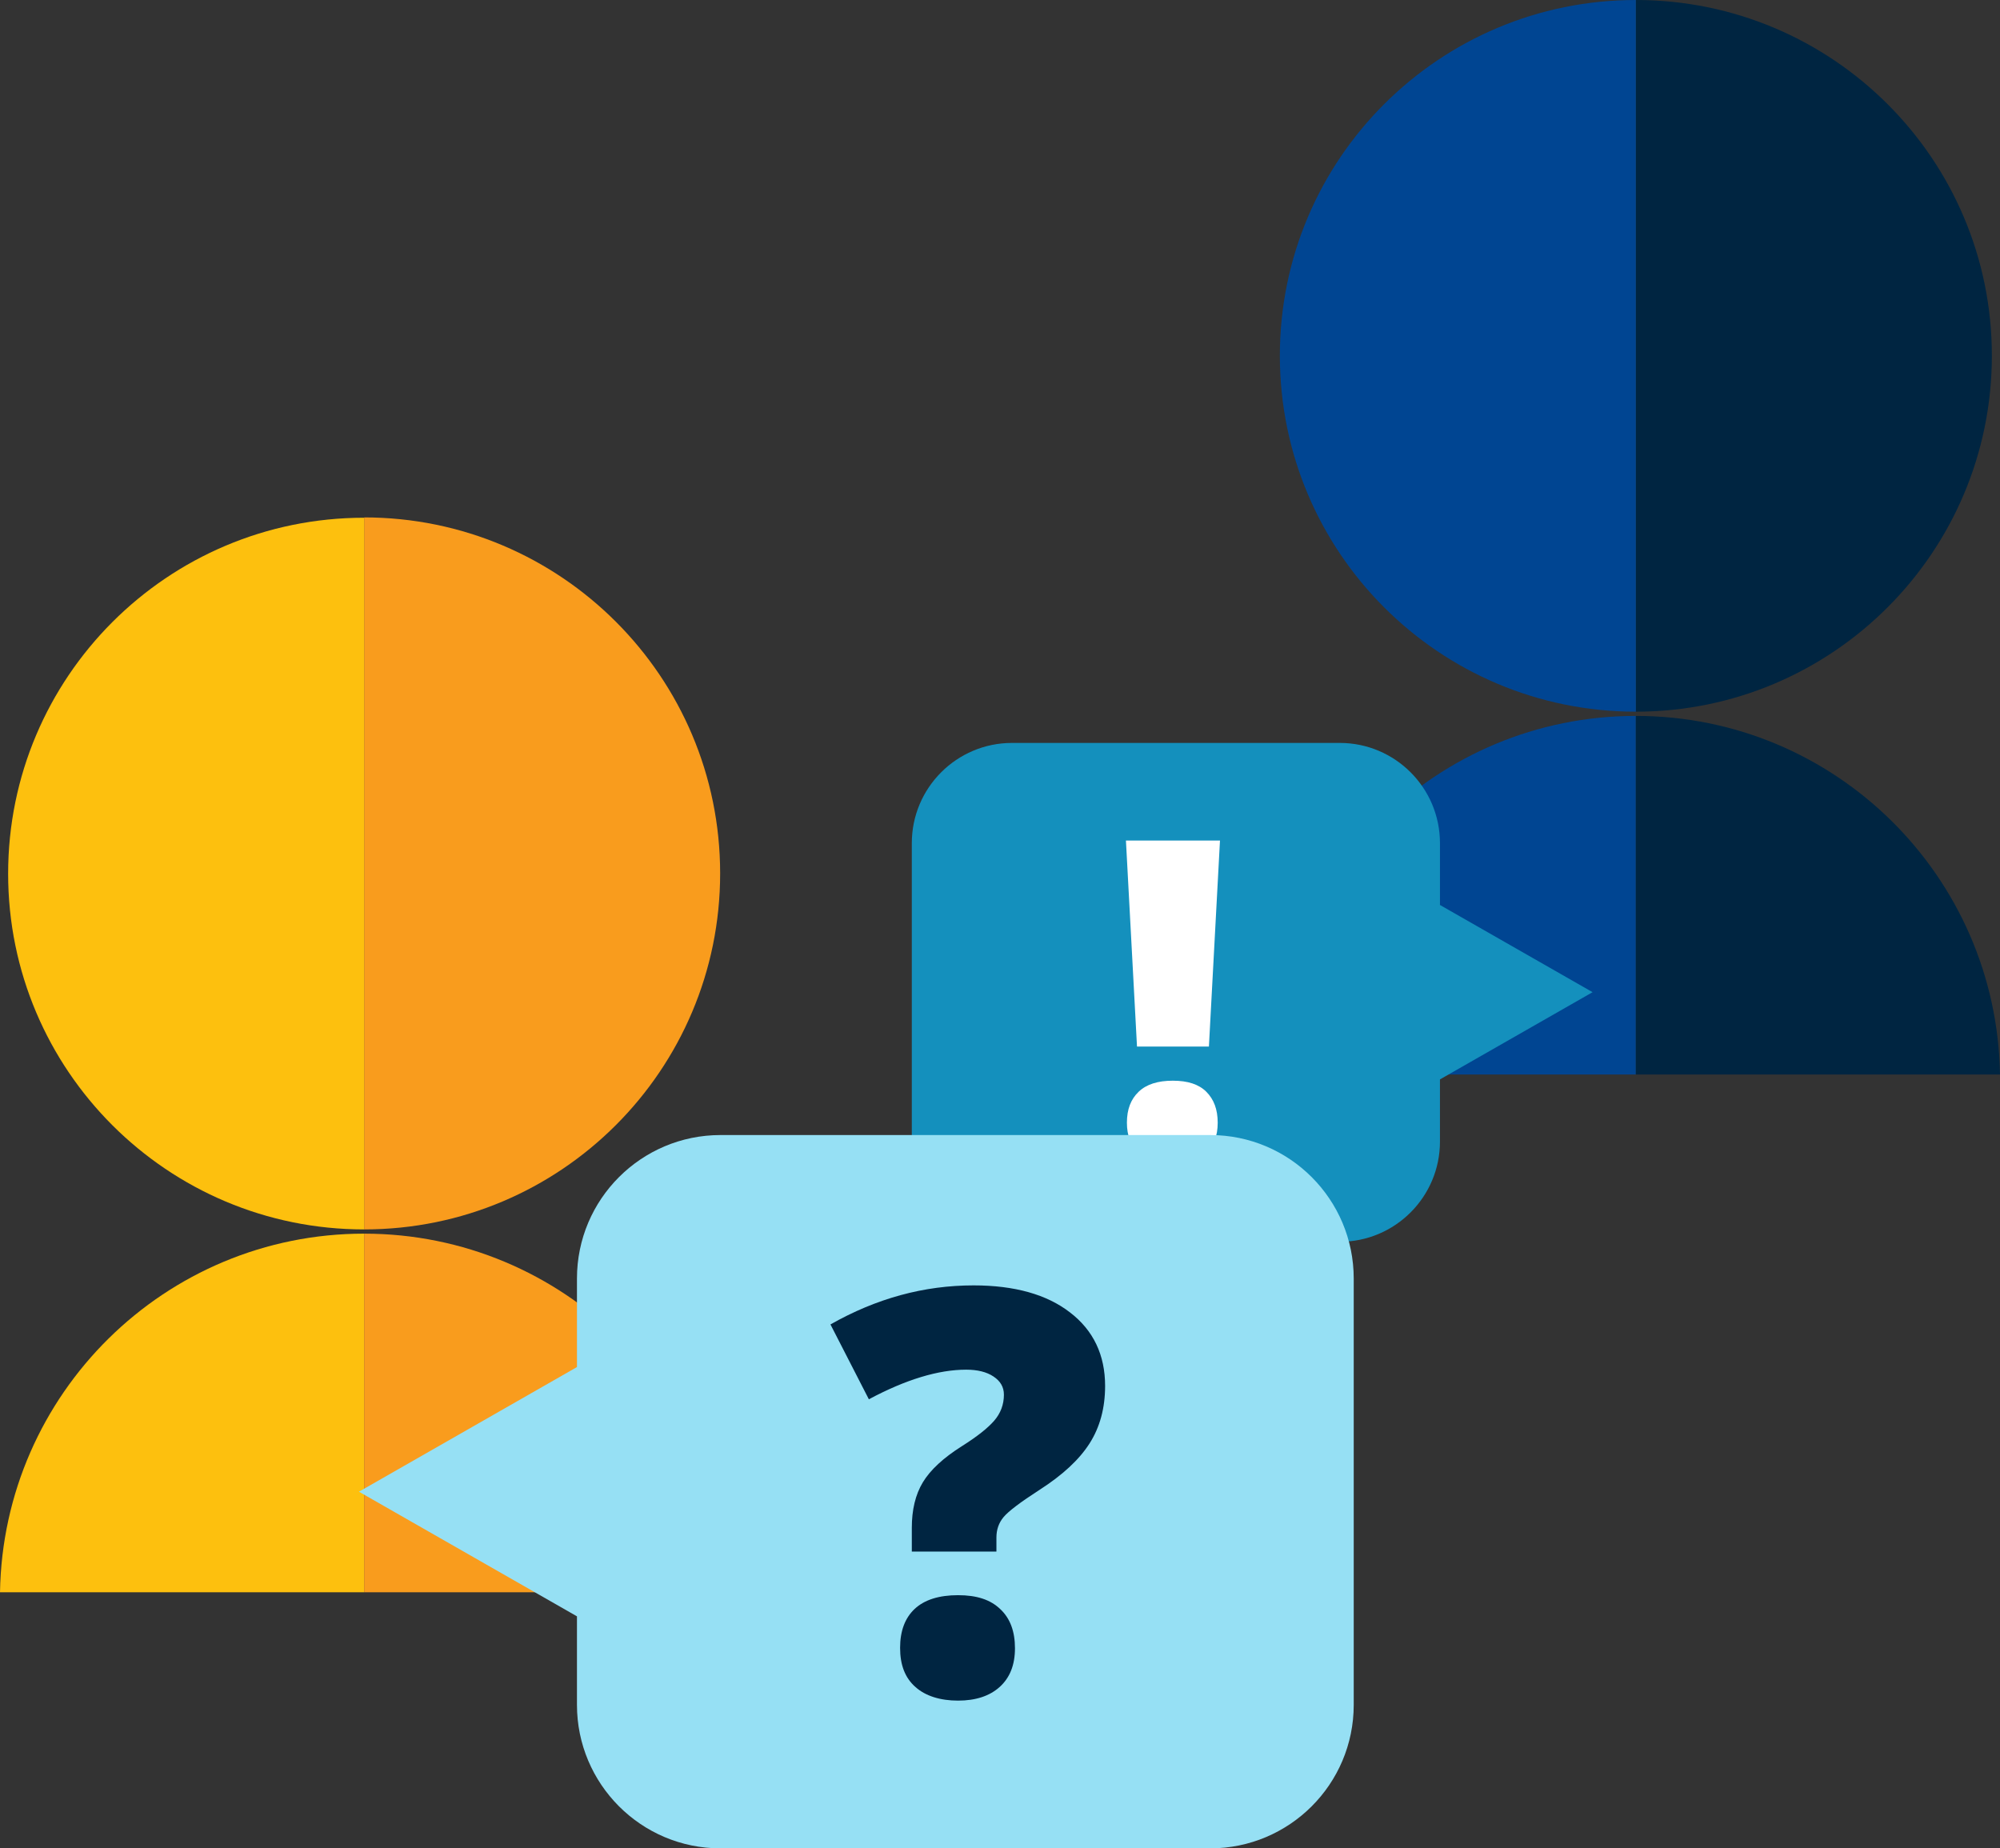
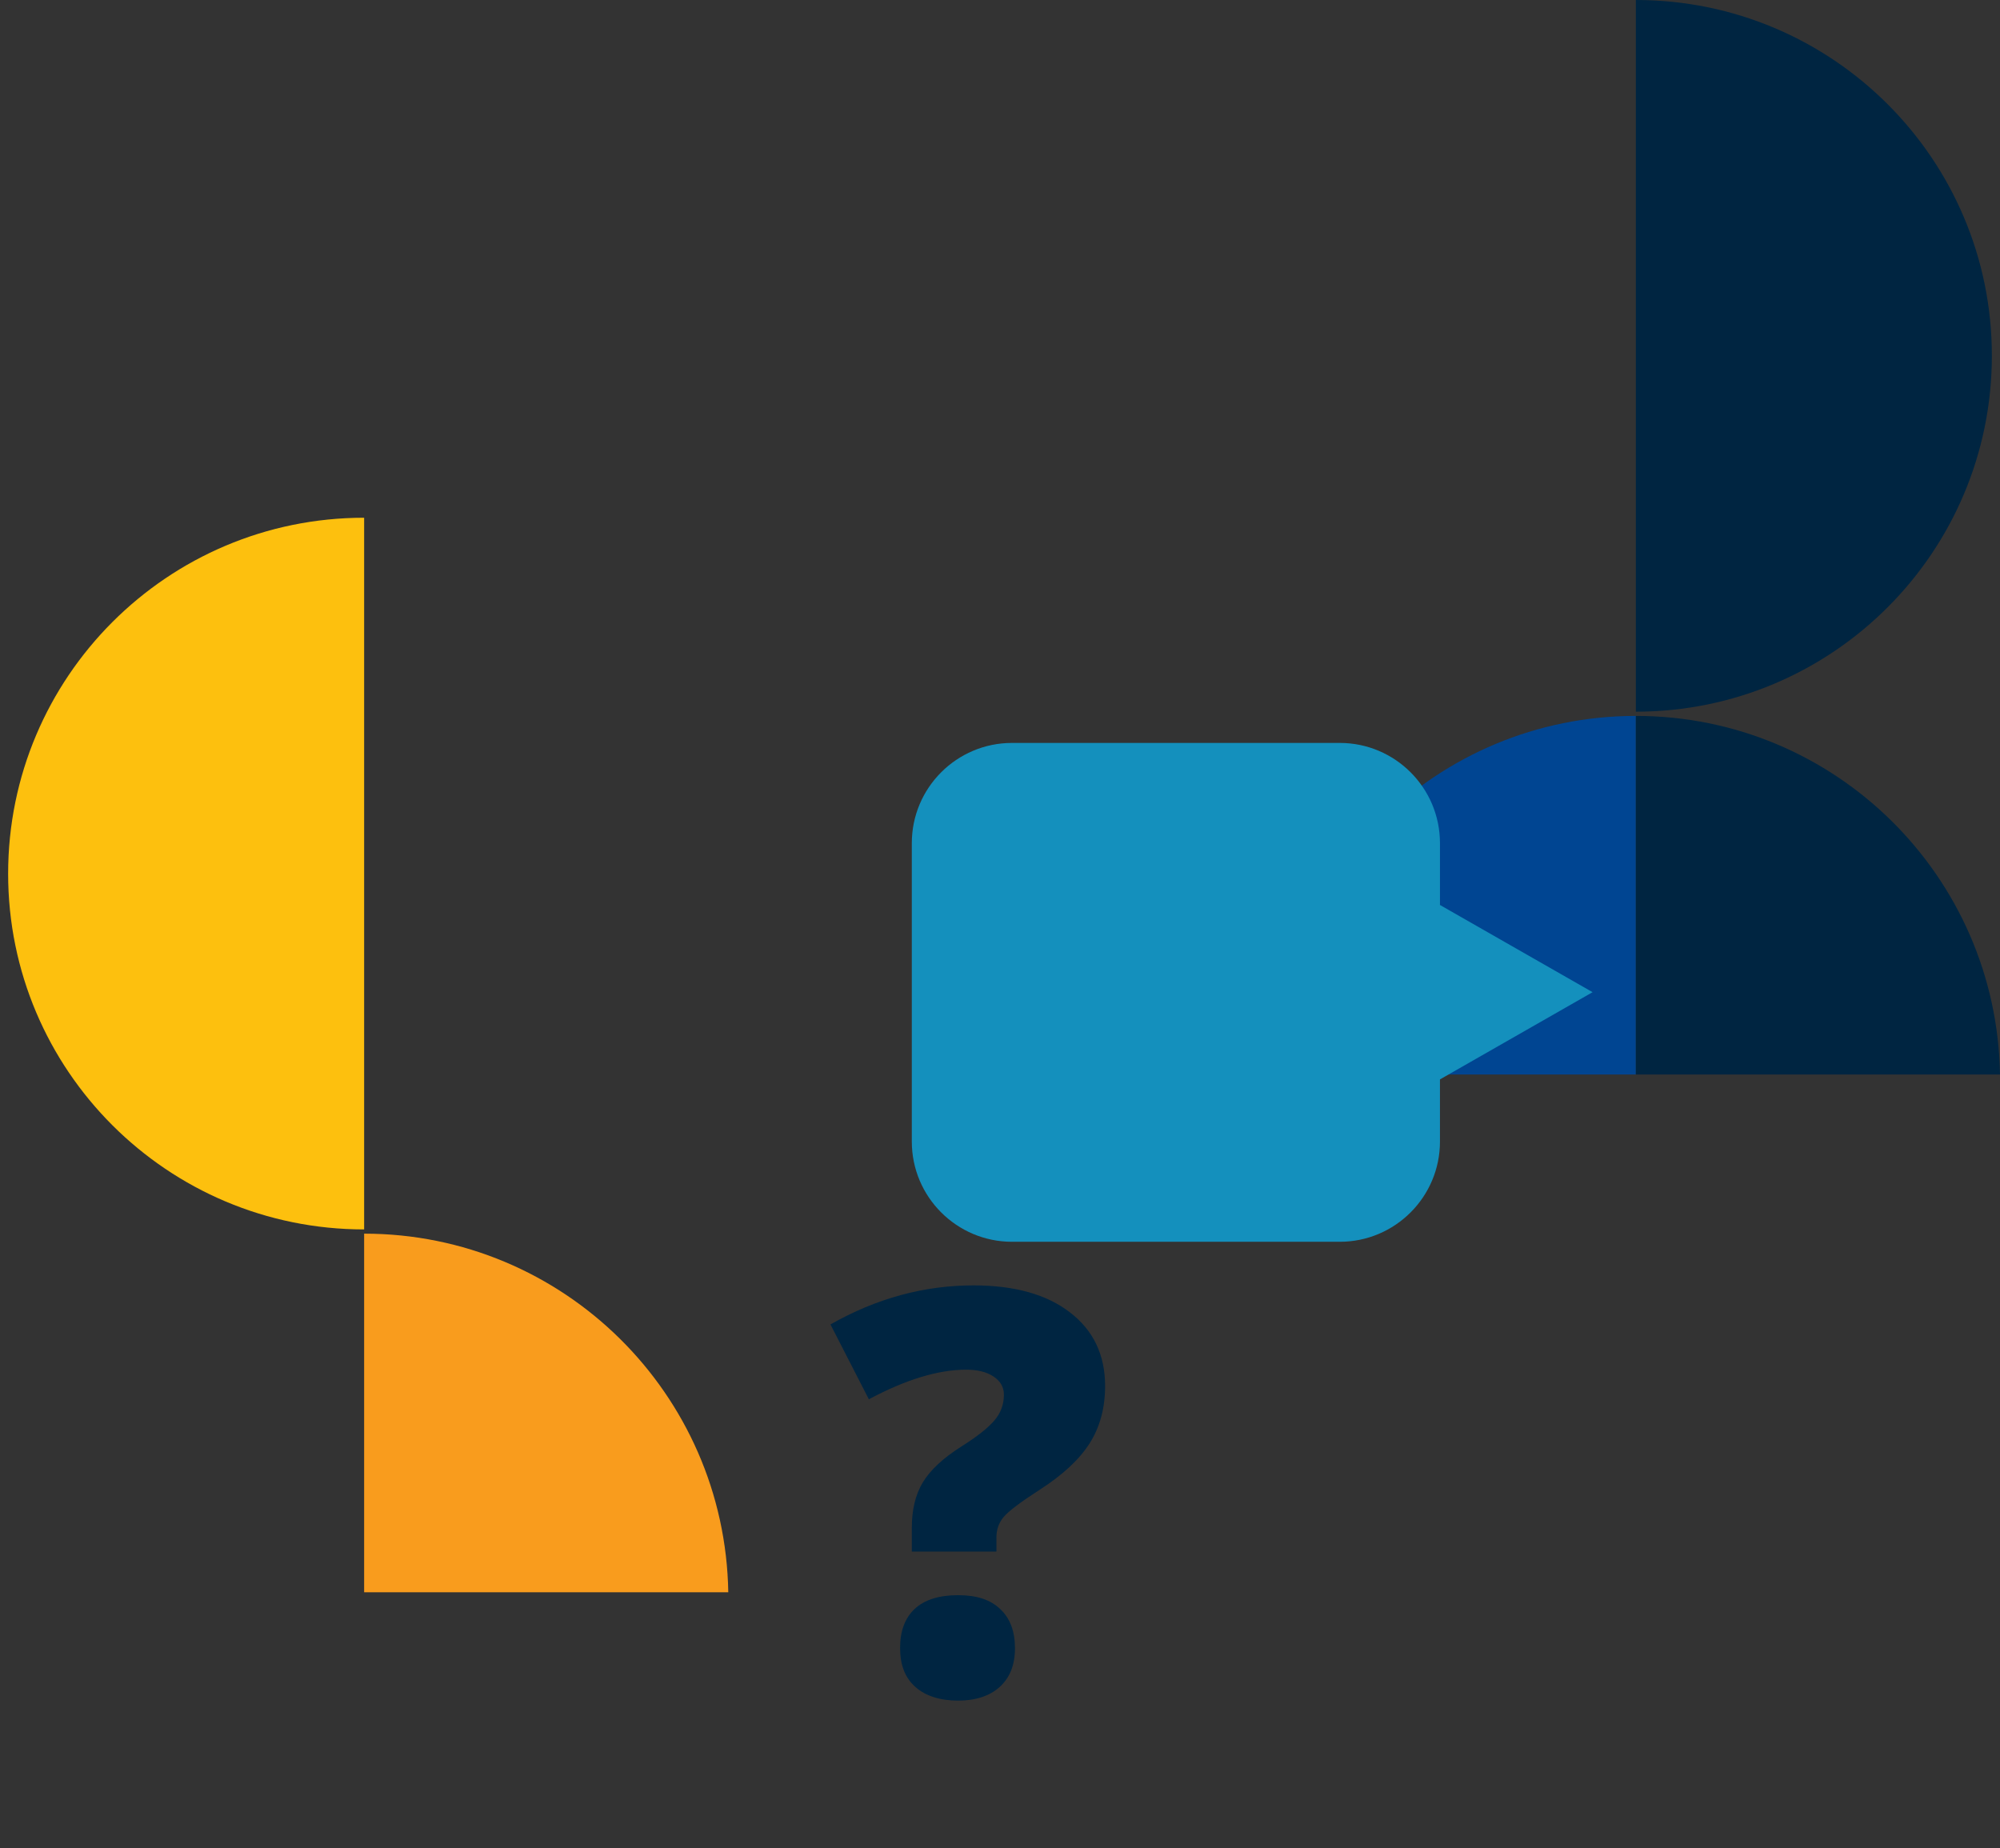
<svg xmlns="http://www.w3.org/2000/svg" id="_Слой_2" data-name="Слой 2" viewBox="0 0 61.46 56.8">
  <rect x="0" y="0" width="61.46" height="56.8" fill="#333333" stroke="none" />
  <defs>
    <style>      .cls-1 {        fill: #f99c1d;      }      .cls-2 {        fill: #004592;      }      .cls-3 {        fill: #002541;      }      .cls-4 {        fill: #fff;      }      .cls-5 {        fill: #fdc00e;      }      .cls-6 {        fill: #96e0f4;      }      .cls-7 {        fill: #1490bd;      }    </style>
  </defs>
  <g id="Layer_1" data-name="Layer 1">
    <g>
      <g>
        <path class="cls-3" d="M50.27,21.87c6.04,0,10.94-4.9,10.94-10.94S56.31,0,50.27,0V21.87Z" />
-         <path class="cls-2" d="M50.27,21.87c-6.04,0-10.94-4.9-10.94-10.94S44.23,0,50.27,0V21.87Z" />
        <path class="cls-2" d="M50.27,33.02v-11.02h0c-6.12,0-11.09,4.92-11.19,11.02h11.19Z" />
        <path class="cls-3" d="M61.46,33.02c-.1-6.1-5.07-11.02-11.19-11.02v11.02h11.19Z" />
      </g>
      <path class="cls-7" d="M44.25,35.07v-1.9l4.69-2.68-4.69-2.68v-1.9c0-1.7-1.38-3.08-3.08-3.08h-10.07c-1.7,0-3.08,1.38-3.08,3.08v9.17c0,1.7,1.38,3.08,3.08,3.08h10.07c1.7,0,3.08-1.38,3.08-3.08Z" />
      <g>
-         <path class="cls-1" d="M11.19,37.78c6.04,0,10.94-4.9,10.94-10.94s-4.9-10.94-10.94-10.94v21.87Z" />
        <path class="cls-5" d="M11.19,37.78C5.15,37.78,.25,32.89,.25,26.85S5.15,15.91,11.19,15.91v21.87Z" />
-         <path class="cls-5" d="M11.19,48.93v-11.02h0C5.07,37.91,.1,42.83,0,48.93H11.19Z" />
        <path class="cls-1" d="M22.38,48.93c-.1-6.1-5.07-11.02-11.19-11.02v11.02h11.19Z" />
      </g>
-       <path class="cls-4" d="M37.15,32.16h-2.21l-.34-6.33h2.89l-.34,6.33Zm-2.52,2.34c0-.41,.12-.72,.36-.95,.24-.23,.59-.34,1.05-.34s.8,.11,1.03,.34c.23,.23,.35,.54,.35,.95s-.12,.71-.36,.94-.58,.34-1.02,.34-.79-.11-1.04-.34-.37-.54-.37-.94Z" />
-       <path class="cls-6" d="M17.73,39.29v2.72l-6.7,3.83,6.7,3.83v2.72c0,2.43,1.97,4.41,4.41,4.41h15.05c2.43,0,4.41-1.97,4.41-4.41v-13.1c0-2.43-1.97-4.41-4.41-4.41h-15.05c-2.43,0-4.41,1.97-4.41,4.41Z" />
      <path class="cls-3" d="M28.02,47.68v-.73c0-.55,.11-1.02,.34-1.4,.23-.38,.63-.75,1.2-1.11,.46-.29,.79-.55,.99-.78,.2-.23,.3-.5,.3-.8,0-.24-.11-.42-.32-.56-.21-.14-.49-.21-.84-.21-.85,0-1.85,.3-2.99,.91l-1.18-2.3c1.41-.8,2.87-1.2,4.4-1.2,1.26,0,2.25,.28,2.96,.83,.72,.55,1.08,1.31,1.08,2.26,0,.68-.16,1.27-.48,1.77-.32,.5-.83,.97-1.53,1.42-.59,.38-.96,.66-1.11,.84-.15,.18-.22,.39-.22,.63v.43h-2.6Zm-.36,2.96c0-.52,.15-.92,.45-1.2,.3-.28,.75-.42,1.33-.42s1,.14,1.3,.43c.3,.28,.45,.68,.45,1.2s-.16,.91-.47,1.19c-.31,.28-.74,.42-1.28,.42s-1-.14-1.31-.42c-.32-.28-.47-.68-.47-1.2Z" />
    </g>
  </g>
</svg>